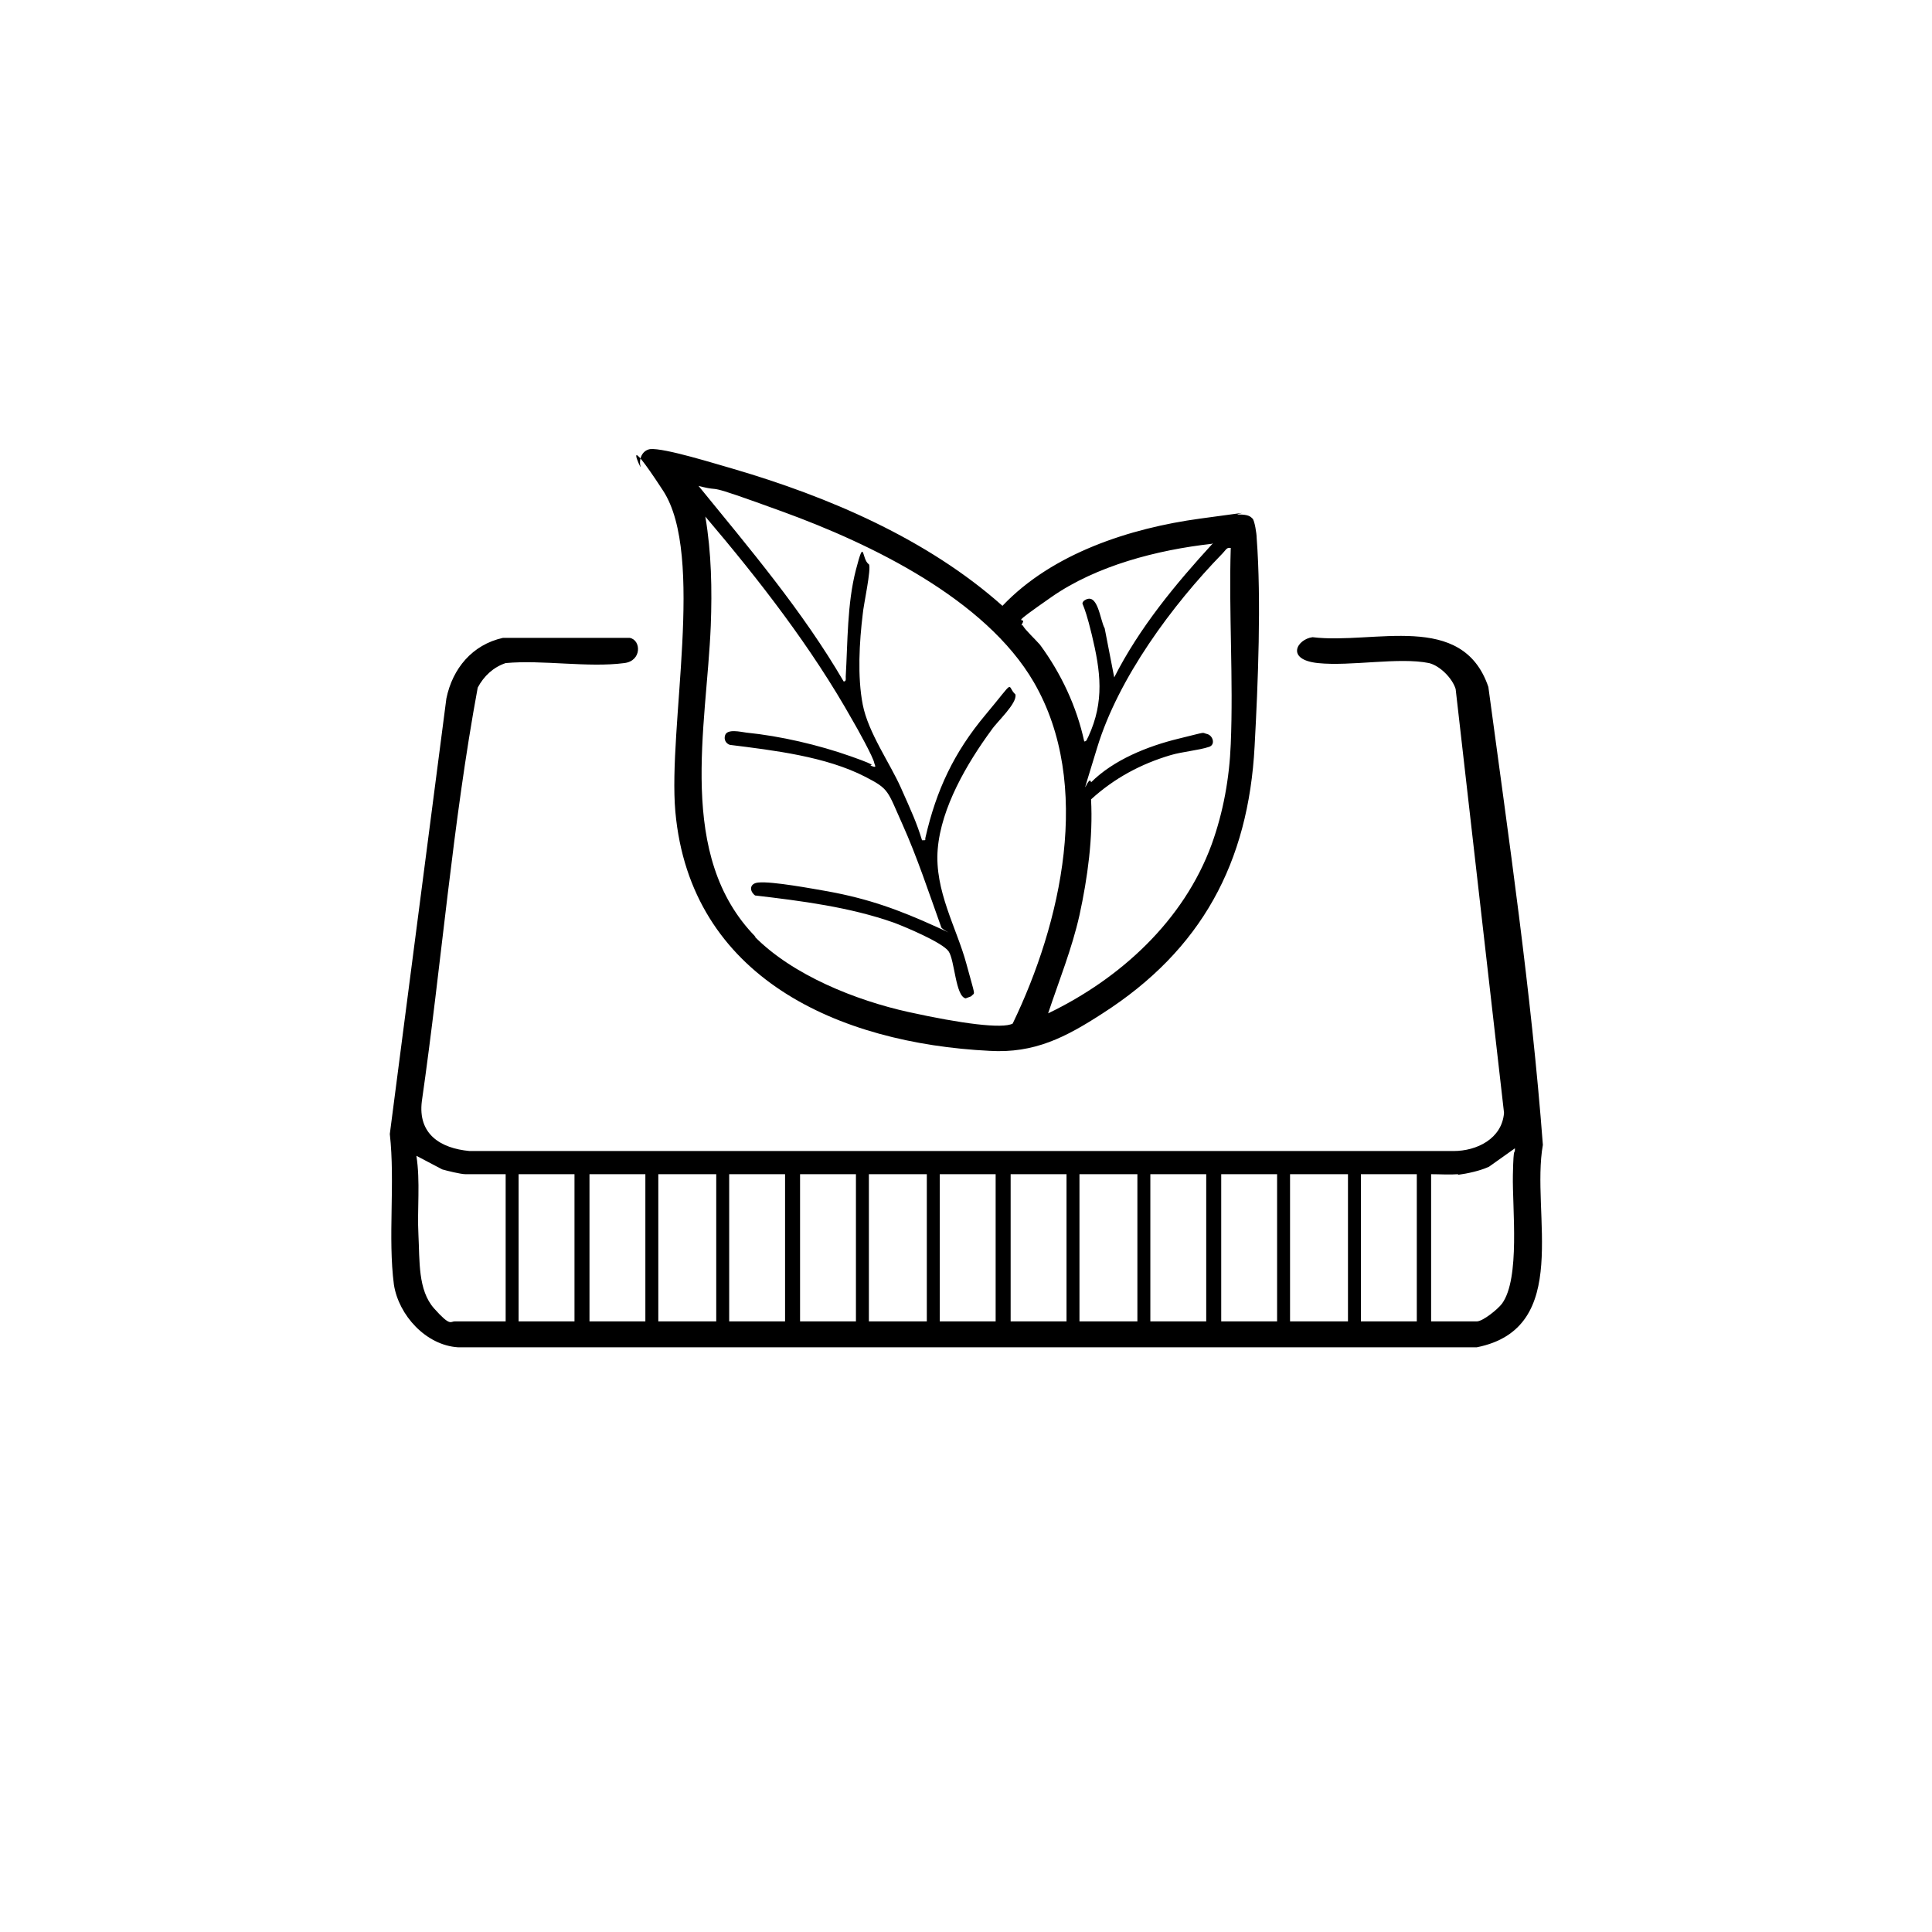
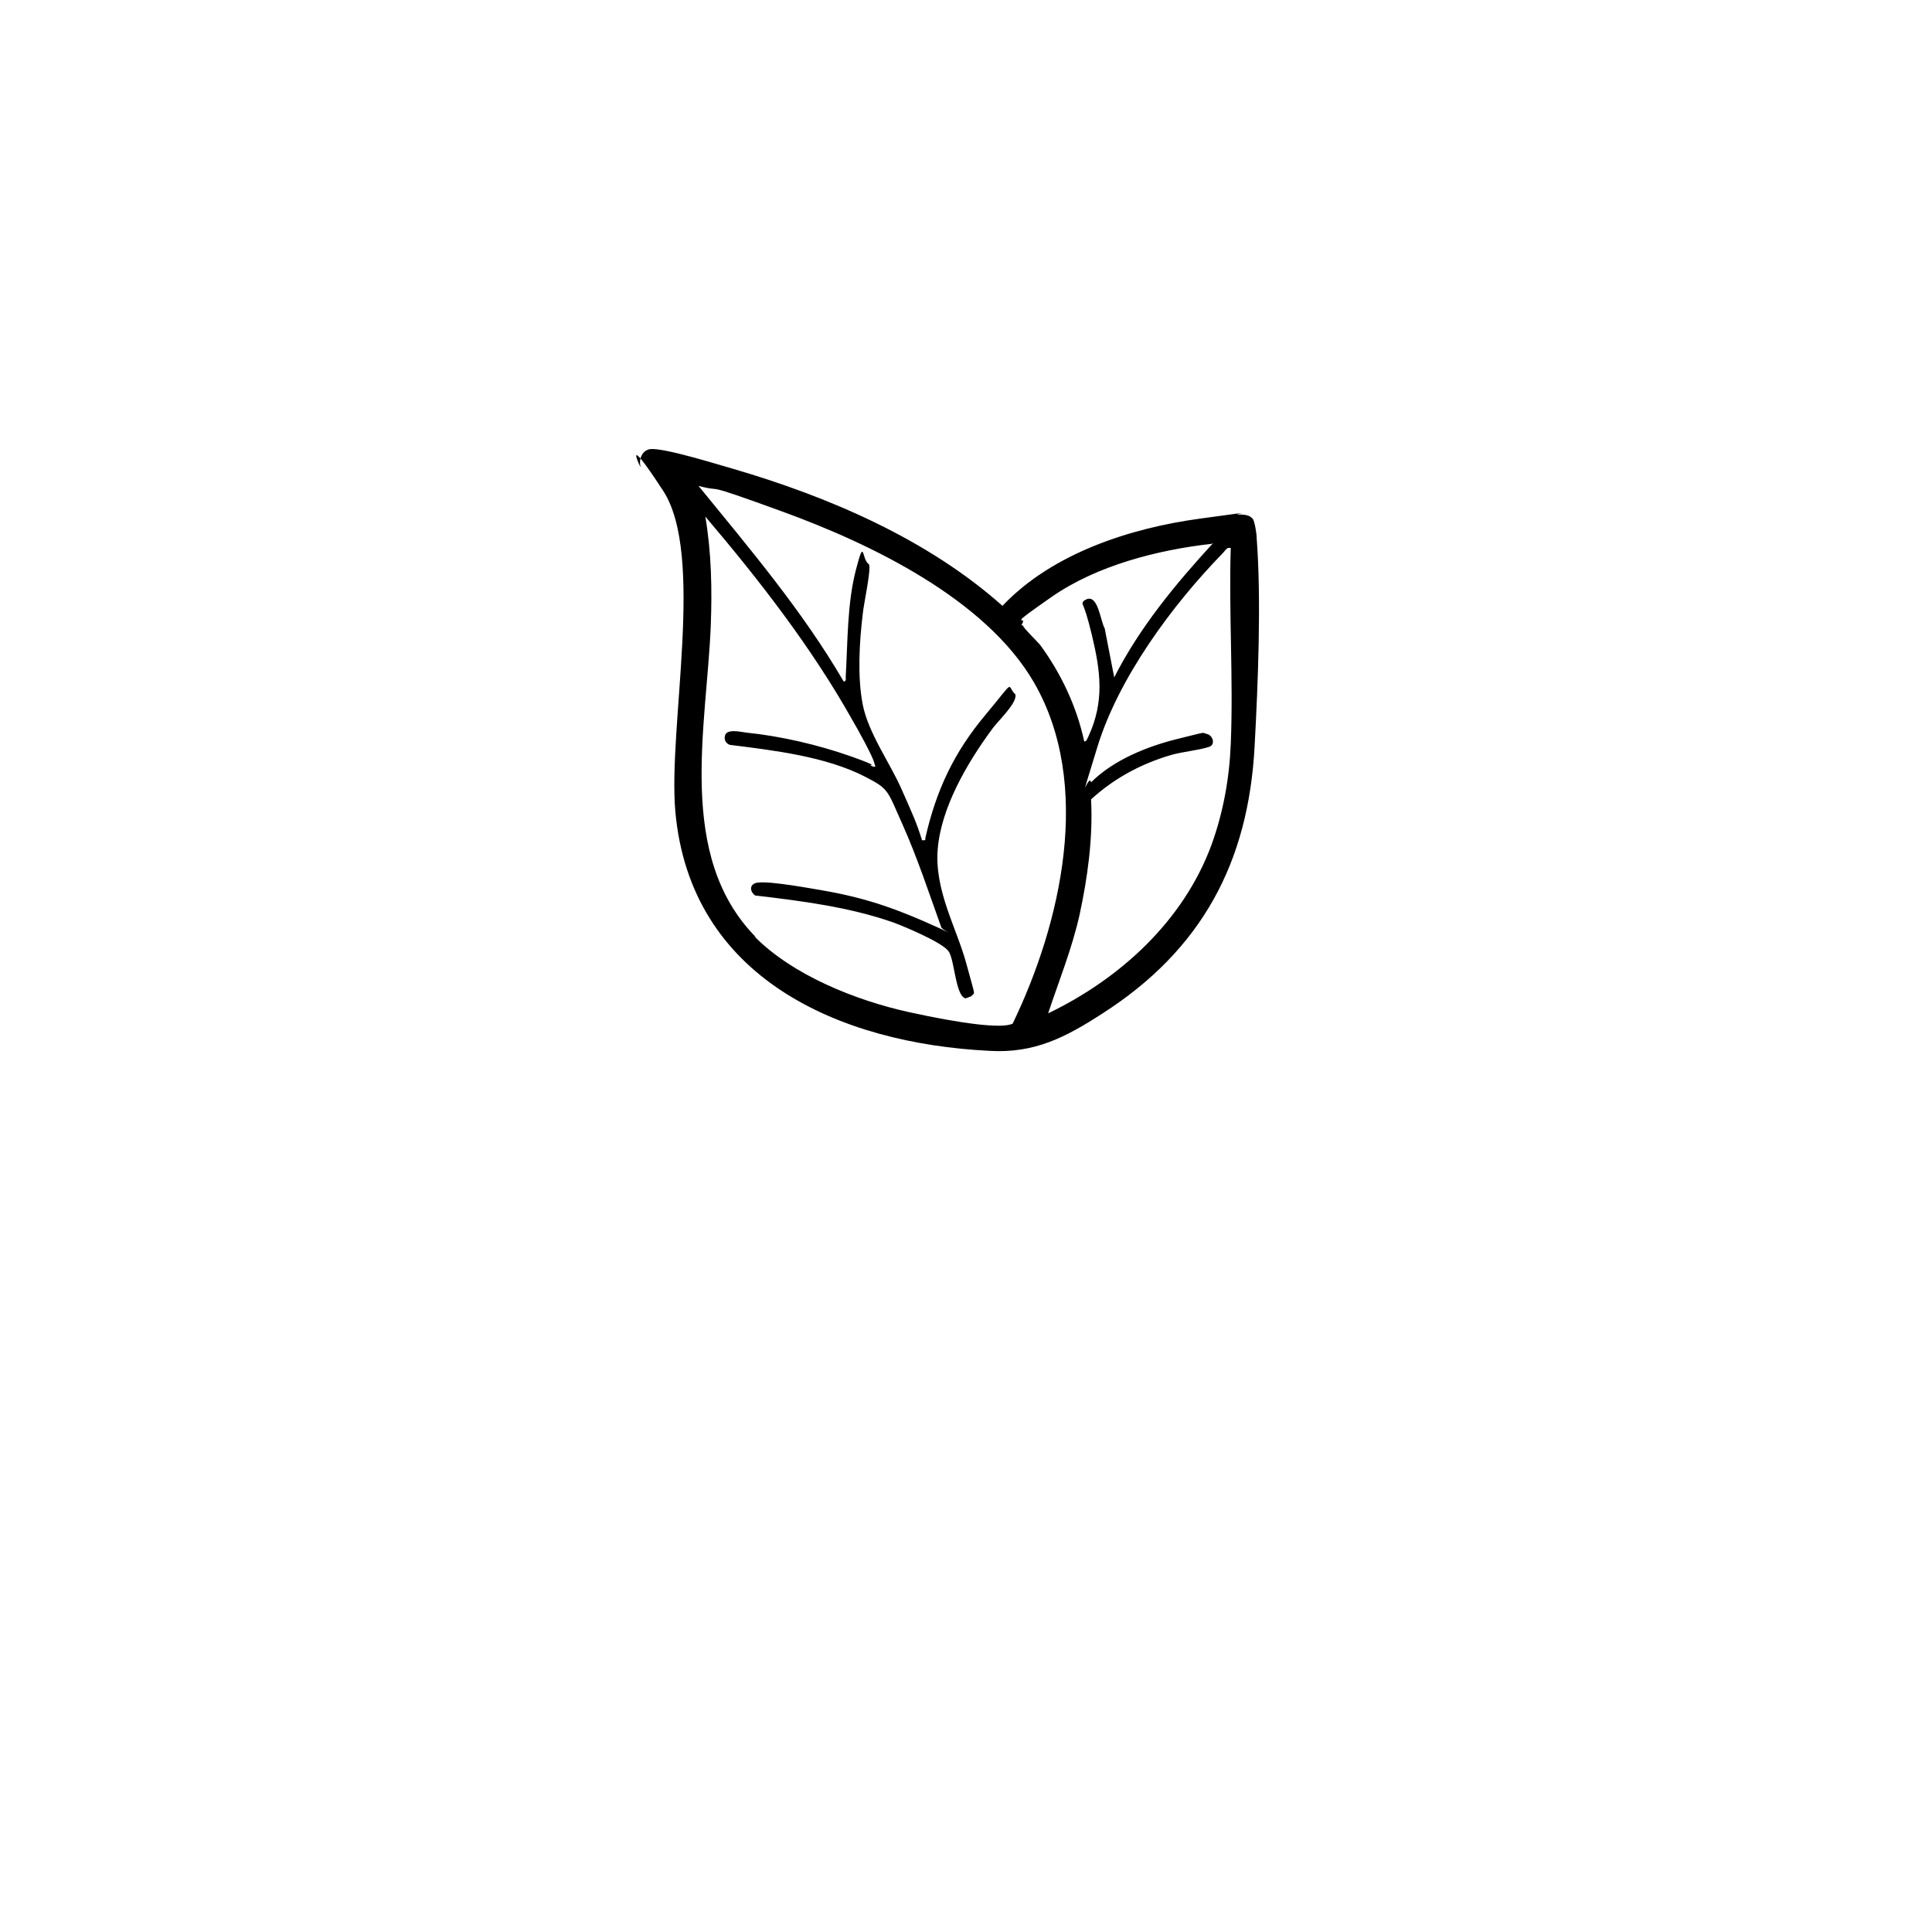
<svg xmlns="http://www.w3.org/2000/svg" id="Vrstva_1" version="1.1" viewBox="0 0 283.5 283.5">
  <path d="M183.8,76.1c.3.3.6,2.2.6,2.8.7,9.2.2,21.4-.3,30.6-.9,17.1-7.8,29.9-22.3,39.2-5.4,3.5-10,5.9-16.6,5.5-22.1-1.1-43.9-10.7-46.1-35.1-1.1-12.4,4.4-37.6-1.8-47.1s-3.2-3-3.3-3.5c-.3-1.1.2-2.4,1.4-2.6,2.1-.2,9.7,2.2,12.2,2.9,14,4.1,28.5,10.3,39.5,20.1,7.3-7.7,18.7-11.4,29-12.8s4.3-.6,5.7-.6,1.7.3,2,.6ZM110.7,137.4c5.6,5.7,14.9,9.4,22.6,11.1s13.8,2.5,15.3,1.7c7.1-14.7,11.8-35.1,3.1-50.1-7.1-12.2-23.9-20.3-36.8-25s-8.2-2.7-12.4-3.8c7.5,9.2,15.3,18.4,21.3,28.7.4,0,.3-.4.3-.7.3-5.1.2-10.7,1.5-15.7s.8-1.5,1.9-.8c.4.6-.8,6-.9,7.3-.5,4.1-.8,9.2,0,13.3s4,8.6,5.6,12.2,2.3,5.1,3.1,7.7c.7,0,.4,0,.5-.4,1.6-7,4.2-12.5,8.8-18s3-4.3,4.4-3c.3,1.3-2.7,4-3.5,5.2-3.6,4.9-7.4,11.4-7.9,17.5s2.8,11.6,4.2,16.8,1.3,4.1.7,4.8l-.8.3c-1.5-.3-1.6-5.6-2.5-6.9s-6.4-3.6-8-4.2c-6.5-2.3-13.6-3.2-20.4-4-.9-.7-.8-1.8.5-1.9,2-.2,7.9.9,10.2,1.3,6,1.1,10.4,2.7,15.9,5.2s.6.5.7,0c-1.8-5-3.5-10.2-5.7-15.1s-1.9-5.1-5.4-6.9c-5.8-3-13.5-3.9-19.9-4.7-.6-.2-.9-.8-.7-1.4.3-1,2.3-.5,3.1-.4,5,.5,10.6,1.8,15.4,3.5s2.2,1.1,3,1.4.5,0,.4-.4c-.1-.8-2.6-5.3-3.2-6.3-6-10.7-13.7-20.6-21.6-29.9.9,5.3,1,10.7.8,16-.6,14.9-5.1,33.8,6.6,45.7ZM177.8,79.8c-8,.9-16.9,3.2-23.5,7.8s-3.8,2.9-4.2,3.7-.1.3,0,.5c.2.5,1.9,2.1,2.5,2.8,3.1,4.2,5.4,9.1,6.5,14.2.4,0,.4-.4.6-.7,2.4-5.2,1.8-9.6.5-15s-1.6-4.2-1.2-4.9c2.1-1.6,2.4,2.8,3.1,4l1.4,7.2c3.7-7.3,9-13.7,14.5-19.7ZM180.5,80.4c-.5-.1-.7.4-1.1.8-7.4,7.6-15.3,18.3-18.4,28.5s-1.2,3.5-.9,5.1c3.3-3.3,8.3-5.3,12.8-6.4s3.3-.9,4.2-.7,1.3,1.6.3,1.9c-1.5.5-3.9.7-5.6,1.2-4.4,1.3-8.3,3.4-11.7,6.5.3,5.6-.5,11.5-1.7,17-1.1,4.9-3,9.6-4.6,14.4,10.6-5.1,19.9-13.6,24-24.8,1.7-4.7,2.6-9.7,2.8-14.7.4-9.5-.3-19.3,0-28.8Z" />
-   <path d="M73.9,93.6h18.5c1.7.3,1.8,3.4-.8,3.7-5.3.7-12-.5-17.4,0-1.8.6-3.2,1.9-4.1,3.6-3.7,20-5.3,40.5-8.2,60.7-.6,4.8,2.7,6.9,7,7.3h144.4c3.4,0,7.1-1.8,7.4-5.6l-7.1-62.2c-.5-1.6-2.3-3.4-3.9-3.8-4.4-.9-11.5.5-16.3,0s-3.1-3.5-.8-3.8c9,1.1,22-3.9,25.8,7.3,3,22.3,6.3,44.8,8,67.2-1.8,10,4.4,26.9-9.7,29.7H67.2c-4.7-.3-8.7-4.7-9.4-9.2-.9-6.9.2-15-.6-22.1l8.3-63.9c.9-4.4,3.8-7.9,8.3-8.9ZM214,172.3c-1.3.1-2.7,0-4,0v21.6h6.7c.9,0,3.1-1.8,3.7-2.6,2.7-3.7,1.5-14,1.6-18.9s.3-2.6.3-3.9l-3.8,2.7c-1.3.6-3.1,1-4.6,1.2ZM74.2,172.3h-5.9c-.7,0-2.7-.5-3.4-.7l-3.8-2c.6,3.8.1,7.8.3,11.6s-.1,8.1,2.3,10.8,2.4,1.9,3,1.9h7.5v-21.6ZM84.3,172.3h-8.2v21.6h8.2v-21.6ZM94.7,172.3h-8.2v21.6h8.2v-21.6ZM96.6,172.3v21.6h8.5v-21.6h-8.5ZM115.2,172.3h-8.2v21.6h8.2v-21.6ZM125.6,172.3h-8.2v21.6h8.2v-21.6ZM127.5,172.3v21.6h8.5v-21.6h-8.5ZM146.1,172.3h-8.2v21.6h8.2v-21.6ZM156.5,172.3h-8.2v21.6h8.2v-21.6ZM158.4,172.3v21.6h8.5v-21.6h-8.5ZM177,172.3h-8.2v21.6h8.2v-21.6ZM187.4,172.3h-8.2v21.6h8.2v-21.6ZM197.8,172.3h-8.5v21.6h8.5v-21.6ZM207.9,172.3h-8.2v21.6h8.2v-21.6Z" />
</svg>